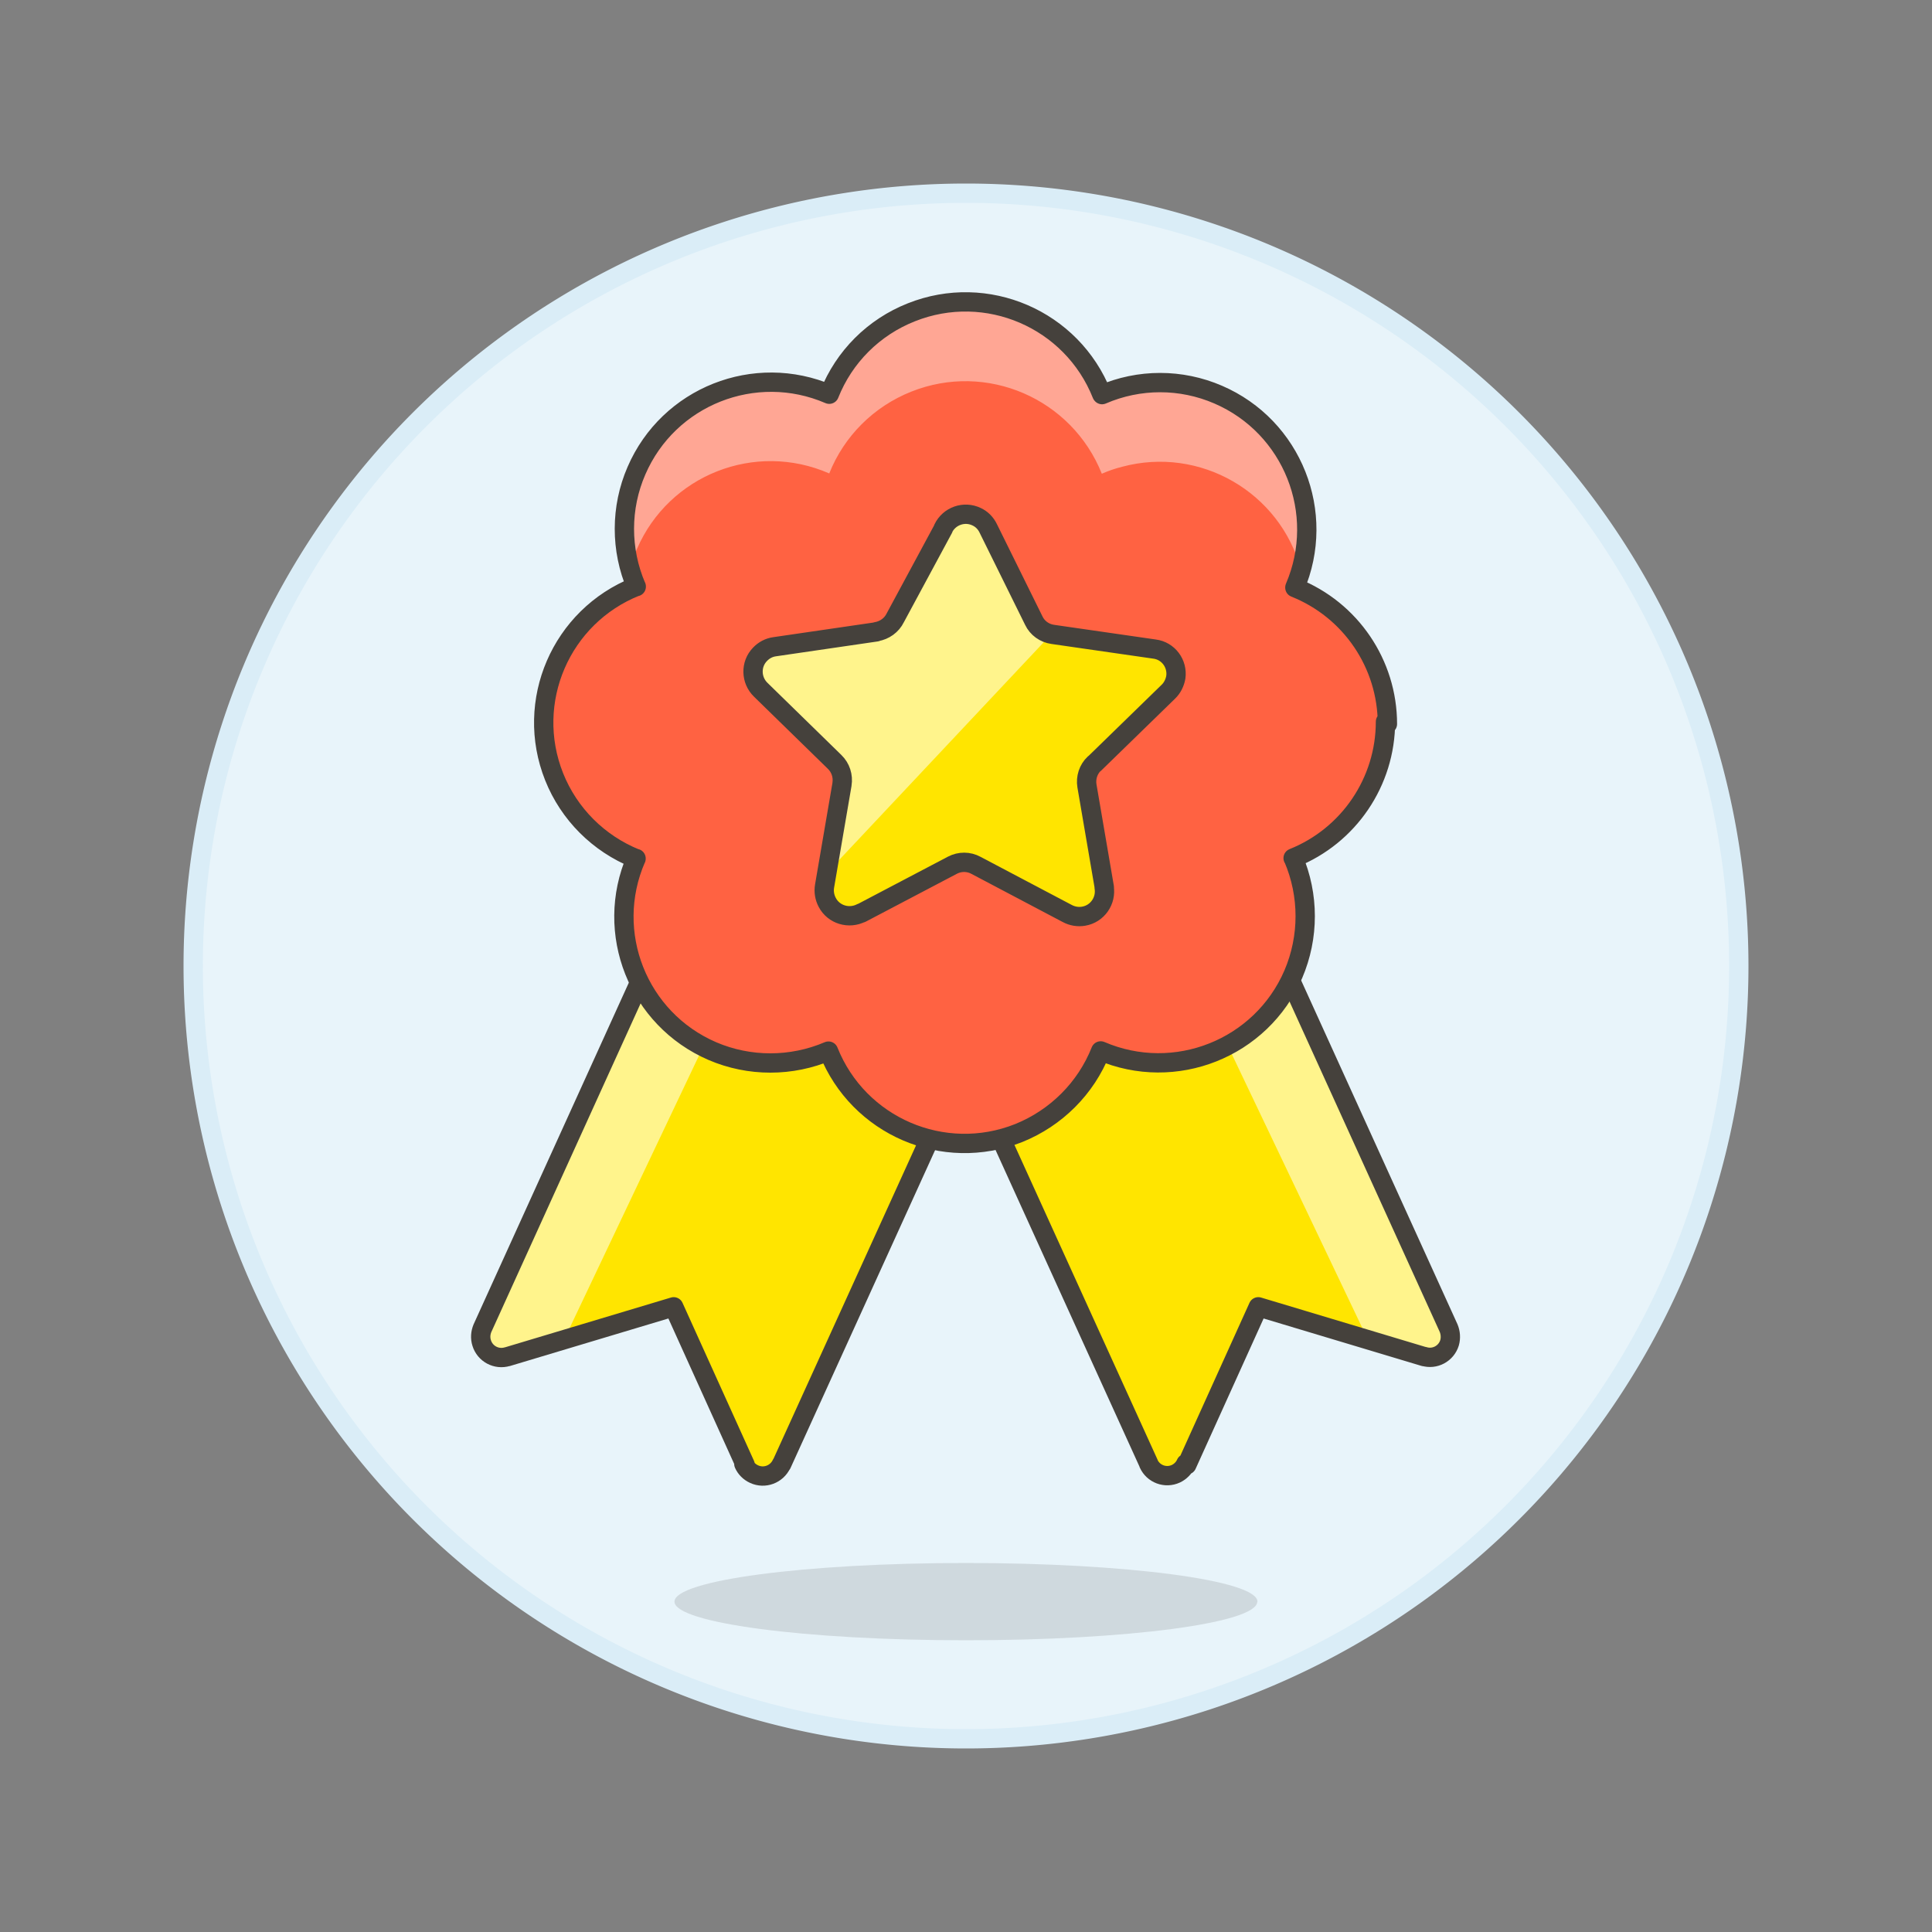
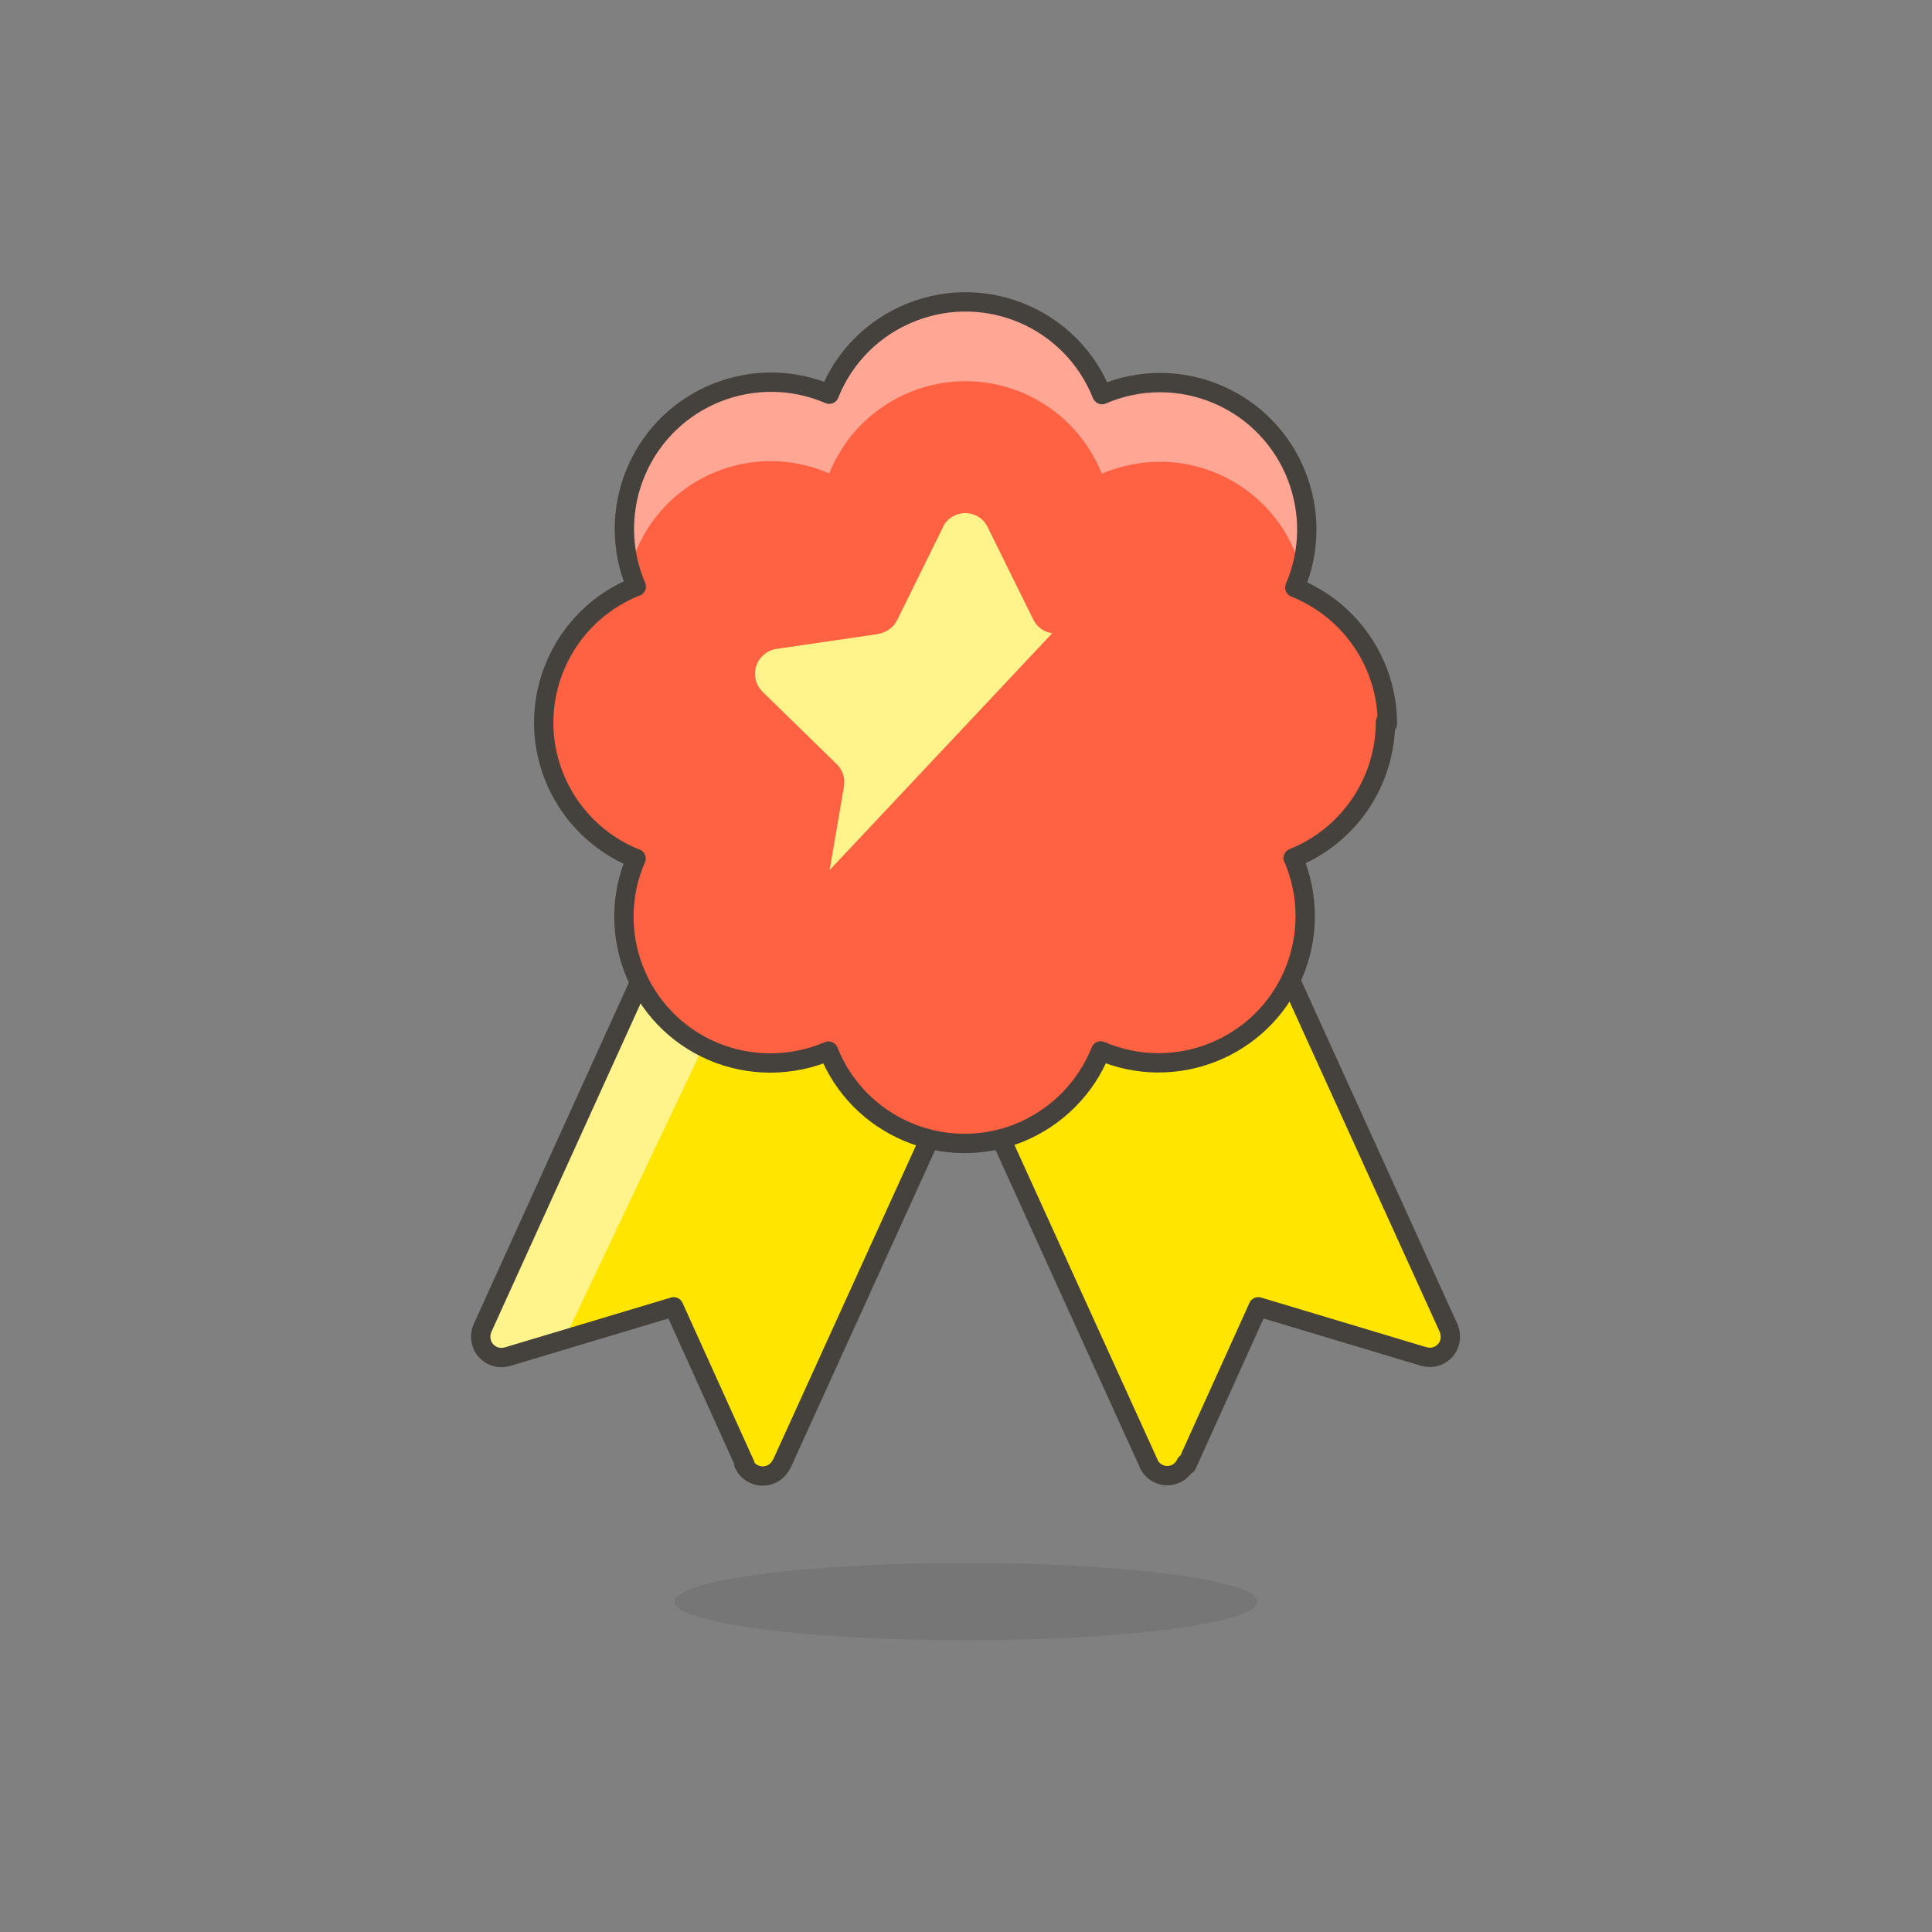
<svg xmlns="http://www.w3.org/2000/svg" xmlns:xlink="http://www.w3.org/1999/xlink" viewBox="0 0 100 100">
  <rect x="0" y="0" width="100" height="100" fill="#808080" stroke="none" />
  <defs>
    <path d="M38.571 75.82l-3.7-8.18 -8.6 2.58 -.01 0c-.57.17-1.16-.15-1.33-.71 -.08-.25-.06-.52.04-.76l13.12-28.88 15.5 7.04 -13.13 28.87 -.01 0c-.25.53-.88.77-1.42.52 -.24-.11-.43-.3-.53-.53Z" id="b" />
    <path d="M71.812 37.475l0 0c0-3.11-1.9-5.91-4.79-7.06l0-.01c1.65-3.85-.12-8.32-3.97-9.98 -1.92-.83-4.09-.83-6.01 0l-.01-.01c-1.55-3.9-5.97-5.8-9.86-4.25 -1.95.77-3.48 2.3-4.25 4.24l0 0c-3.85-1.66-8.32.11-9.98 3.96 -.83 1.91-.83 4.09-.01 6l0-.01c-3.9 1.55-5.8 5.96-4.25 9.85 .77 1.93 2.3 3.46 4.24 4.24l0-.01c-1.67 3.84.1 8.31 3.95 9.97 1.91.82 4.09.82 6.01 0l0 0c1.55 3.89 5.96 5.79 9.85 4.24 1.93-.78 3.47-2.31 4.24-4.25l0 0c3.84 1.65 8.31-.12 9.97-3.97 .82-1.92.82-4.09 0-6.01l-.01 0c2.88-1.15 4.78-3.95 4.78-7.06Z" id="c" />
-     <path d="M48.83 27.356l-.01 0c.31-.65 1.09-.92 1.73-.61 .26.12.47.33.6.6l2.36 4.78 0 0c.18.38.55.65.98.71l5.27.76 0 0c.71.09 1.2.75 1.1 1.46 -.05.28-.18.55-.39.75l-3.82 3.72 -.01 0c-.31.29-.45.73-.38 1.15l.9 5.256 -.01-.01c.12.7-.35 1.38-1.06 1.5 -.29.05-.59 0-.85-.14l-4.72-2.49 0 0c-.38-.21-.84-.21-1.22-.01l-4.72 2.48 0-.01c-.64.33-1.43.09-1.76-.54 -.14-.26-.19-.56-.14-.85l.9-5.256 0-.01c.07-.43-.07-.86-.38-1.16l-3.82-3.73 0 0c-.52-.5-.54-1.33-.04-1.84 .2-.21.46-.35.75-.39l5.27-.77 0-.01c.42-.07.79-.33.98-.72Z" id="d" />
    <path d="M61.429 75.82l3.7-8.18 8.59 2.58 -.01-.01c.56.17 1.15-.15 1.32-.71 .07-.25.05-.52-.05-.76l-13.13-28.88 -15.51 7.04 13.125 28.87 -.01-.01c.24.53.87.77 1.41.52 .23-.11.42-.3.52-.53Z" id="a" />
  </defs>
-   <path fill="#E8F4FA" stroke="#DAEDF7" d="M50 10a40 40 0 1 0 0 80 40 40 0 1 0 0-80Z" />
  <use fill="#FFE500" xlink:href="#a" />
-   <path fill="#FFF48C" d="M70.812 69.362l2.91.87 -.01-.01c.56.17 1.15-.15 1.32-.72 .07-.25.05-.52-.05-.75l-13.13-28.88 -4.19 1.9Z" />
  <use fill="none" stroke="#45413C" stroke-linecap="round" stroke-linejoin="round" xlink:href="#a" />
  <use fill="#FFE500" xlink:href="#b" />
  <path fill="#FFF48C" d="M29.188 69.362l-2.91.87 0-.01c-.57.17-1.16-.15-1.33-.72 -.08-.25-.06-.52.04-.75l13.12-28.88 4.18 1.9Z" />
  <use fill="none" stroke="#45413C" stroke-linecap="round" stroke-linejoin="round" xlink:href="#b" />
  <path opacity=".15" fill="#45413C" d="M65.086 82.9c0-1.1-6.76-2-15.085-2 -8.34 0-15.09.9-15.09 2s6.75 2 15.08 2c8.332 0 15.085-.89 15.085-2Z" />
  <use fill="#FF6242" xlink:href="#c" />
  <use fill="#FFE500" xlink:href="#d" />
  <path fill="#FFF48C" d="M42.942 45.034l.74-4.317 0-.01c.07-.43-.07-.86-.38-1.16l-3.82-3.73 0 0c-.52-.5-.54-1.33-.04-1.84 .2-.21.46-.35.75-.39l5.27-.77 0-.01c.42-.07.79-.33.98-.72l2.36-4.79 -.01 0c.31-.65 1.09-.92 1.73-.61 .26.12.47.33.6.6l2.36 4.78 0 0c.18.38.55.65.98.71Z" />
  <use fill="none" stroke="#45413C" stroke-linecap="round" stroke-linejoin="round" xlink:href="#d" />
  <path fill="#FFA694" d="M67.35 29.5l-.01-.01c-1.09-4.03-5.24-6.41-9.26-5.33 -.36.09-.71.21-1.05.36l0 0c-1.56-3.9-5.97-5.8-9.86-4.25 -1.94.77-3.48 2.3-4.25 4.24l-.01-.01c-3.83-1.67-8.28.08-9.94 3.91 -.15.33-.27.68-.37 1.04l0 0c-1.15-4.04 1.18-8.23 5.21-9.38 1.68-.48 3.47-.37 5.08.32l0-.01c1.54-3.9 5.96-5.8 9.85-4.25 1.94.77 3.47 2.3 4.24 4.24l0-.01c3.84-1.66 8.31.11 9.97 3.96 .69 1.6.8 3.4.32 5.08Z" />
  <use fill="none" stroke="#45413C" stroke-linecap="round" stroke-linejoin="round" xlink:href="#c" />
</svg>